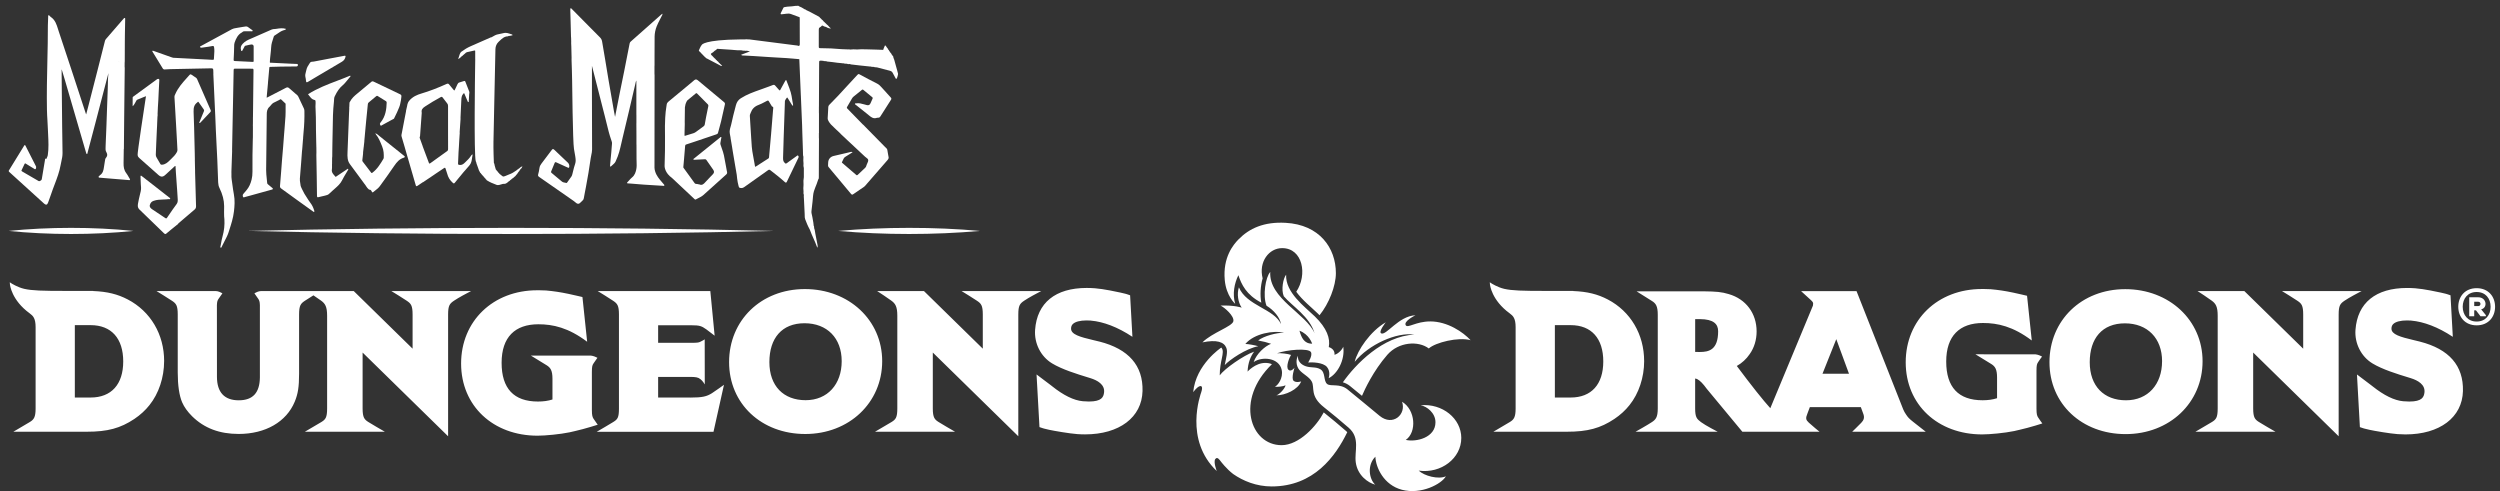
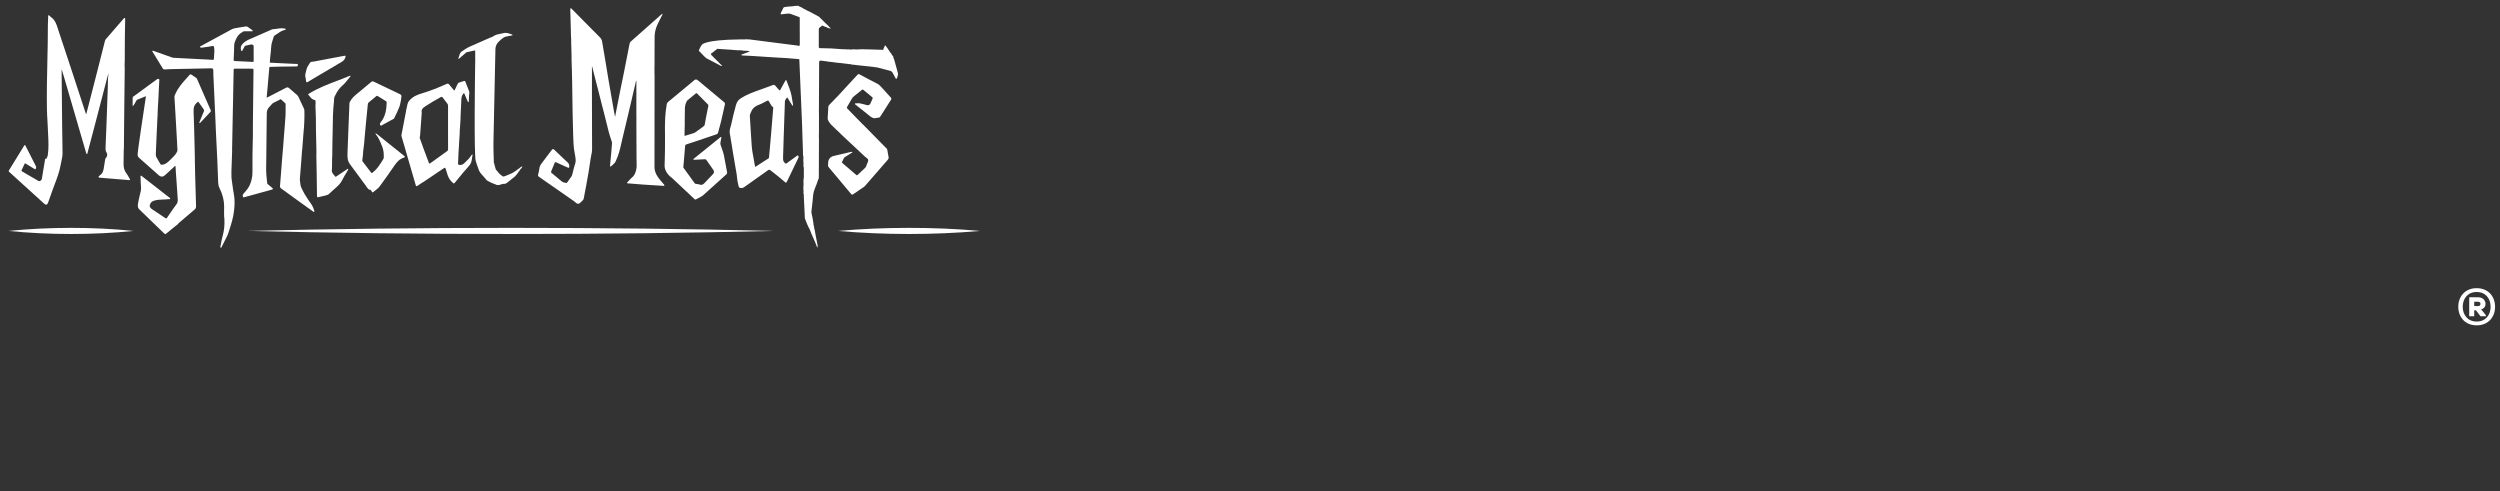
<svg xmlns="http://www.w3.org/2000/svg" id="Layer_1" version="1.1" viewBox="0 0 1450 284.83">
  <rect x="0" y="0" width="1450" height="284.83" fill="#333333" stroke="none" />
  <defs>
    <style> .st0 { fill: #fff; } </style>
  </defs>
-   <path class="st0" d="M847.54,254.07c0,11.65-11.6,20.74-24.71,18.89,3.35,3.14,11.45,5.23,15.78,3.29-2.48,4.46-14.36,10.78-25.53,7.81-10.5-2.8-15.1-12.8-15.37-19.18-4.95,4.96-3.61,13.03-.08,16.23-4.09-1.06-10.25-5.3-11.29-12.94-.89-6.55,2.76-14.05-4.08-20.05-4.08-3.58-10.3-8.74-14.33-11.9-8.42-6.59-5.23-11.44-7.12-14.93-1.45-2.7-4.99-4.21-7.12-6.67-2.13-2.48-2.06-6.15-.86-8.26-.36,2.96,1.74,5.14,4.56,6.08,3.11,1.03,5.73.17,8.39,1.71,3.18,1.86,1.69,6.84,4.02,8.61,2.07,1.55,7.25-.52,11.68,3.04,4.43,3.56,14.38,11.85,18.67,15.37,7.72,6.34,15.66-.89,13.03-8.16,7.82,4.64,8.68,17.62,2.17,22.14,6.14,1.38,17.22-1.35,17.22-10.23,0-5.45-5.03-9.27-8.62-9.87,12.58-1.18,23.6,7.63,23.6,19.03ZM829.52,186.43c-8.29,0-12.98,4.07-14.17,2.24-1.53-2.34,5.61-5.81,5.61-5.81-9.78.41-16.92,11.92-19.87,10.5-1.77-.85,2.65-6.43,2.65-6.43-8.97,5.2-16.46,16.23-18.03,22.93,8.25-10.08,24.25-17.32,34.64-15.8-18.35.89-34.03,17.11-41.49,27.67,1.38.4,2.78,1.07,4.15,2.17,1.7,1.37,4.24,3.46,6.94,5.68,1.54-3.62,6.51-14.39,14.7-23.8,6.57-7.54,18.04-8.25,24.05-3.67,3.88-3.5,17.22-6.79,24.25-4.79-4.27-4.66-13.38-10.9-23.43-10.9ZM767.77,239.21c-4.08,7.77-14.23,18.99-24.46,18.99-18.13,0-27.11-26.18-5.59-46.97-1.13-.49-2.44-.74-3.85-.74-5.84,0-10.28,5.04-10.28,5.04.21-5.28,1.89-9.01,3.8-11.57-6.16,2.17-17.16,9.89-19.95,13.74,0-8.36,2.99-13.23,1.2-15.74-.09-.13-.2-.25-.3-.36,0,0-14.83,9.78-16.28,25.84,0,0,1.95-2.76,3.64-3.4,1.12-.43,2.1.12,1.03,3.4-.41,1.27-10.13,27.57,8.98,45.77,0,0-2.09-5.35-.83-6.98.61-.79,1.42-.85,2.53.57.81,1.08,1.68,2.14,2.6,3.17,0,.01,0,.02,0,.02h0c1.58,1.79,3.32,3.47,5.22,4.94,5.71,4,13.48,7.21,22.31,7.21,24.5,0,37.08-17.5,43.87-31.47-.24-.25-.49-.49-.76-.73-3.56-3.12-8.92-7.59-12.88-10.74ZM716.4,176.19c-1.7-5.75-.44-11.94,1.86-16.57,1.8,5.37,4.55,11.34,13.3,15.93-.83-4.26-.47-9.81.77-14.1-2.43-9.71,3.74-17.54,11.3-17.54,12.02,0,14.84,15.46,8.2,25.31,3.49,4.85,8.85,9.08,12.46,12.58.35.33.69.69,1.04,1.04,5.45-6.72,9.48-16.92,9.48-24.41,0-14.6-9.48-28.15-29.22-29.2-12.51-.67-20.97,3.2-27.25,9.61-2.86,2.91-9.19,10.27-7.98,23.57.84,9.31,6.03,13.79,6.03,13.79ZM715.33,186.37c.76-3.02-5.22-8.17-7.44-9.13,8.2-.33,12.29,1.21,12.29,1.21-2.14-3.15-2.84-7.98-1.62-11.8,4.47,10.72,20.45,12.44,24.41,21.33-.56-3.84-4.19-8.14-8.4-10.67-2.26-5.83-.57-16.6,2.18-19.56-.95,15.47,21.12,24.32,25.7,35.57-2.69-9.63-12.98-15.73-17.86-21.5-1.61-3.82-.37-10.31,1.37-12.52-.52,10.36,10.67,18.45,16.65,24.24,7.04,6.82,9.05,12.85,8.08,17.78,1.54.41,3.67,1.92,3.31,4.45,2.25-.52,4.55-3.1,5.09-4.68,1.11,7.69-3.41,15.84-8.48,18.27,0,0,1.36-3.67-.95-6.48-2.28-2.78-8.75-2.81-10.93-2.65,0,0,2.68-3.97,1.62-5.99-1.32-2.5-13.98-1.4-19.64.65,1.93-.2,6.5.31,8.08.97-.88,1.32-3.2,6.9-1.53,8.57,1.53,1.54,3.55-1.13,3.55-1.13,0,0-1.98,6.1-.57,7.51,1.42,1.42,4.45.41,4.45.41-1.89,4.79-9.25,8.08-14.39,8.08,1.85-.58,4.87-3.85,5.33-5.82-1.35.67-4.86,1.06-6.22.81,1.66-.67,5-4.96,3.97-9.78-1.52-7.03-11.32-7.93-16.25-4.53,1.6-4.73,6.37-9.14,10.1-10.59-2.18-.77-4.74-1.41-7.5-1.91,3.14-2.56,11.01-4.67,15.02-4.44-6.11-1.57-17.32.38-22.46,6.45,1.63,0,5.87.8,7.5,1.32-7.04,1.28-16.61,7.83-19.44,10.92.75-4.07,1.89-7.51.92-9.97-1.35-3.45-5.54-4.9-13.88-3.18,5.64-5.63,17.16-9.14,17.94-12.2ZM753.69,191.82c1.12,3.92,2.62,7.52,7.36,7.52,0,0-1.66-5.42-7.36-7.52ZM511.67,209.47c0,24.09-19.19,42.25-44.62,42.25s-44.18-17.54-44.18-41.7,18.49-42.36,43.96-42.36,44.84,17.98,44.84,41.81ZM488.18,209.47c0-13.36-8.46-21.99-21.56-21.99s-20.38,8.63-20.38,22.54,8.25,22.09,21.02,22.09,20.92-9.31,20.92-22.64ZM95.19,209.42c0,9.5-3.1,18.82-8.51,25.56-2.38,3-5.32,5.7-8.76,8.01-8.1,5.4-15.55,7.41-27.5,7.41H7.75l1.83-1.07s5.28-3.09,7.73-4.57c2.35-1.42,3.34-2.82,3.34-7.86v-47.1c0-5.16-1.43-6.6-3.45-8.07-10.52-7.67-11.41-16.47-11.44-16.84l-.1-1.18.99.65s3.52,2.28,7.4,3.17c4.5,1.03,10.66,1.2,23.64,1.2h16.4v.07c8.17.33,14.17,1.82,20.06,4.91,13.18,6.9,21.05,20.25,21.05,35.7ZM71.47,209.64c0-13.38-6.89-21.06-18.9-21.06h-9.17v41.98h9.17c12.02,0,18.9-7.63,18.9-20.93ZM637.66,198.12c-1.1-.28-2.21-.54-3.31-.8l-.3-.07c-7.75-1.83-12.83-3.28-12.83-6.61,0-1.12.32-1.99.99-2.66,1.37-1.38,4.22-2.13,8.02-2.13.63,0,1.29.03,1.95.07.08,0,.16,0,.24,0,.14.01.27.04.4.05,7.01.61,15.39,3.67,23.98,9.38l-1.34-24.09-1.58-.53-.29-.1c-.13-.05-1.04-.34-3.72-.93-1.61-.36-9.91-2.15-14.86-2.51-1.62-.12-3.2-.18-4.72-.18-18.17,0-28.8,8.62-29.94,24.28-.57,7.83,3.27,15.46,9.8,19.44,5.82,3.54,14.49,6.2,20.83,8.15l1.46.45c3.95,1.22,8.53,3.67,7.9,8.41-.33,2.48-1.3,5.14-8.76,5.14-1.07,0-2.27-.06-3.56-.17-5.16-.46-11.16-3.39-17.82-8.71-.27-.22-.49-.39-.63-.5l-4.13-3.11-4.25-3.21,1.7,30.54,1.59.53.29.1c.06.02.94.32,3.71.93,2.74.6,11.76,2.17,16.35,2.5,1.48.11,3,.16,4.5.16,19.86,0,32.95-9.87,33.33-25.15.37-14.72-8.04-24.37-25.01-28.68ZM400.22,230.58h-18.5v-11.95s16.86,0,17.32,0c2.28-.03,4.73-.07,6.14.6,1.62.78,2.75,2.47,2.76,2.48l.83,1.25-.04-26.15-.68.42s-1.1.67-2.05,1.08c-.83.35-1.39.52-5.11.52h-19.17v-10.18h19.21c4.92,0,5.98.43,8.8,2.42l4.76,3.63-2.5-25.87h-65.31l1.74,1.06s4.48,2.74,7.17,4.54c2.47,1.65,3.4,2.77,3.4,8.04v54.45c0,5.35-.81,6.3-3.33,7.86-2.5,1.55-7.63,4.53-7.69,4.56l-1.85,1.08h67.71l6.07-27.24s-5.46,3.94-7.02,4.9c-3.01,1.85-5.38,2.51-12.66,2.51ZM273.22,168.82h-46.24l1.74,1.06s4.47,2.74,7.17,4.54c2.47,1.64,3.41,2.76,3.41,8.04v19.77l-34.14-33.43h0s-53.68,0-53.68,0c-1.6,0-3.3.99-3.37,1.03l-.56.32.38.52s1.2,1.63,1.9,2.72c.52.83.82,1.4.9,3.58,0,0-.01,41.51,0,41.58v.41c-.12,8.77-4.01,13.21-12.27,13.21s-12.63-4.59-12.63-13.62l-.03-41.58c.08-2.18.38-2.75.91-3.58.69-1.09,1.88-2.71,1.9-2.72l.38-.52-.56-.32c-.07-.04-1.77-1.03-3.37-1.03h-34.32s1.74,1.07,1.74,1.07c.04.03,4.46,2.74,7.2,4.54,2.47,1.63,3.4,2.75,3.4,8.04v33.67c0,7.41.89,13.37,2.56,17.24,1.2,2.75,3.09,5.39,5.78,8.08,7.02,6.9,15.85,10.25,27.01,10.25,15.51,0,27.66-7,32.51-18.71,1.88-4.52,2.52-8.61,2.52-16.2v-34.32c0-5.3.94-6.41,3.41-8.04,1.47-.97,3.41-2.19,4.91-3.12,1.39.93,3.16,2.12,4.44,3.06,2.37,1.72,3.5,3.48,3.5,8.78v53.78c0,5.28-.96,6.39-3.33,7.85-2.6,1.6-7.67,4.53-7.72,4.55l-1.86,1.08h46.39l-1.87-1.08c-.06-.03-5.2-2.98-7.69-4.55-2.32-1.46-3.34-2.65-3.34-7.85v-32.44l49.59,48.56v-70.57c0-5.25.88-6.33,3.41-8.05,2.74-1.87,7.79-4.49,7.84-4.51l2.1-1.09ZM535.88,168.82h0s0,0,0,0h-.01ZM603.94,168.82h-46.24l1.74,1.06s4.47,2.75,7.17,4.54c2.48,1.64,3.41,2.76,3.41,8.04v19.77l-34.13-33.42h-27.16l1.62,1.06s4.2,2.73,6.59,4.48c2.37,1.72,3.5,3.48,3.5,8.78v53.78c0,5.28-.96,6.39-3.34,7.85-2.61,1.6-7.67,4.53-7.72,4.55l-1.86,1.08h46.39l-1.87-1.08c-.05-.03-5.19-2.98-7.68-4.55-2.32-1.46-3.34-2.65-3.34-7.85v-32.44l49.59,48.56v-70.57c0-5.25.88-6.33,3.4-8.05,2.74-1.87,7.79-4.49,7.84-4.51l2.1-1.09ZM346.18,245.65s-1.2-1.64-1.9-2.73c-.62-.98-.99-1.81-.99-5.16v-22.01c0-3.33.3-3.95.93-4.94.69-1.09,1.89-2.71,1.89-2.72l.4-.54-.59-.31c-.06-.04-1.59-.83-3.28-1.01v.02c-.45-.02-34.75-.02-34.75-.02l1.75,1.07s5.12,3.12,7.41,4.55c2.24,1.4,3.38,3.01,3.38,7.87v11.98c-2.58.82-5.25,1.19-8.42,1.19-13.99,0-21.08-7.56-21.08-22.46s7.77-22.35,21.32-22.35c8.49,0,17.41,1.95,28.3,10.14l-.06-.58-2.49-23.62-.19-1.74-1.71-.4-1.65-.38c-7.27-1.68-10.1-2.13-14.42-2.68-2.54-.3-3.93-.46-7.13-.46,0,0-.91,0-1.37,0-25.55,0-44.09,17.88-44.09,42.5s18.64,41.84,44.32,41.84c4.49,0,13.15-.82,18.6-1.96,1.03-.21,1.62-.38,2.43-.56.18-.04.36-.08.54-.12,3.08-.72,6.18-1.52,9.35-2.49l4-1.23-.48-.65ZM953.61,209.42c0,9.5-3.1,18.82-8.51,25.56-2.38,3-5.32,5.7-8.77,8.01-8.09,5.4-15.55,7.41-27.5,7.41h-42.67l1.83-1.07s5.27-3.09,7.73-4.57c2.35-1.42,3.34-2.82,3.34-7.86v-47.1c0-5.16-1.43-6.6-3.45-8.07-10.52-7.67-11.41-16.47-11.44-16.84l-.1-1.18.99.65s3.52,2.28,7.4,3.17c4.5,1.03,10.66,1.2,23.64,1.2h16.4v.07c8.17.33,14.17,1.82,20.05,4.91,13.18,6.9,21.05,20.25,21.05,35.7ZM929.9,209.64c0-13.38-6.89-21.06-18.91-21.06h-9.17v41.98h9.17c12.02,0,18.91-7.63,18.91-20.93ZM1403.49,198.12c-1.1-.28-2.21-.54-3.31-.8l-.3-.07c-7.75-1.84-12.83-3.28-12.83-6.61,0-1.12.32-1.99.99-2.66,1.37-1.37,4.22-2.13,8.02-2.13.64,0,1.29.03,1.95.07.08,0,.16,0,.24,0,.14.01.27.04.4.05,7.01.62,15.39,3.67,23.98,9.39l-1.34-24.09-1.58-.53-.29-.1c-.13-.04-1.03-.35-3.72-.93-1.61-.36-9.9-2.15-14.87-2.51-1.61-.12-3.2-.18-4.71-.18-18.18,0-28.81,8.62-29.95,24.29-.57,7.83,3.28,15.46,9.8,19.44,5.82,3.54,14.49,6.2,20.83,8.14l1.46.45c3.95,1.22,8.53,3.67,7.91,8.41-.34,2.49-1.31,5.14-8.76,5.14-1.07,0-2.27-.06-3.56-.17-5.16-.46-11.15-3.39-17.82-8.71-.27-.22-.48-.39-.63-.49l-4.12-3.12-4.25-3.21,1.7,30.54,1.59.53.29.1c.06.02.94.32,3.71.93,2.74.61,11.76,2.18,16.35,2.5,1.48.11,3,.17,4.5.17,19.86,0,32.95-9.87,33.33-25.15.37-14.72-8.04-24.37-25.01-28.68ZM1277.49,209.53c0,24.09-19.18,42.25-44.62,42.25s-44.18-17.54-44.18-41.7,18.49-42.37,43.96-42.37,44.84,17.98,44.84,41.82ZM1254.01,209.53c0-13.35-8.47-21.99-21.57-21.99s-20.39,8.64-20.39,22.54,8.26,22.09,21.03,22.09,20.92-9.31,20.92-22.65ZM1110.04,244.99l6.9,5.42h-42.67s3.62-3.48,5.24-5.18c1.41-1.47,2.14-2.97,1.1-5.47-.25-.62-.74-1.95-1.33-3.64h-29.57c-.59,1.62-1.08,2.94-1.37,3.64-1.21,2.91-.94,3.75.73,5.33,1.83,1.74,6.27,5.32,6.27,5.32h-44.77s-20.53-24.76-20.53-24.76l-.05-.06-.05-.06c-2.22-3.06-3.92-4.78-5.48-5.61-.2-.11-.58-.25-1.27-.39v17.4c0,5.11.98,6.06,3.39,7.89,2.48,1.89,9.71,5.6,9.71,5.6h-47.7s7.29-4.09,9.55-5.63c2.1-1.42,3.37-2.66,3.37-7.87v-54.33c0-5.04-1.1-6.6-3.39-8.03-2.4-1.49-7.21-4.53-7.21-4.53l-1.68-1.06s36.69-.01,38.83-.01c7.46.1,10.45.34,14.59,1.6,9.98,2.87,16.19,11.18,16.19,21.67,0,4.88-1.39,9.43-3.98,13.1-1.94,2.88-4.54,5.27-7.51,6.93,8.53,11.42,15.27,19.9,19.44,24.49.27-.5,24.72-59.5,24.72-59.5.06-.42.11-.81.11-1.11,0-.43,0-.91-1.22-2.03l-5.77-5.27h32.16s26.77,67.92,26.97,68.32h-.02c.76,1.69.97,2.04,1.74,3.19,1.16,1.71,1.55,2.28,4.58,4.66ZM996.52,192.1c0-4.18-2.72-6.98-10.57-7.01l-2.75.02v19.01c1.16.02,2.3.03,2.72.03,5.16,0,10.6-1.15,10.6-12.05ZM1072.41,216.76l-7.37-20.05-7.99,20.05h15.36ZM1369.78,168.82h-46.24l1.74,1.06s4.46,2.74,7.17,4.54c2.47,1.64,3.4,2.76,3.4,8.05v19.77l-34.14-33.43h.01s-27.17,0-27.17,0l1.63,1.06s4.2,2.73,6.58,4.48c2.37,1.72,3.5,3.48,3.5,8.78v53.78c0,5.27-.96,6.39-3.33,7.85-2.61,1.6-7.67,4.53-7.72,4.55l-1.85,1.08h46.38l-1.87-1.08c-.06-.03-5.2-2.98-7.69-4.55-2.32-1.46-3.34-2.64-3.34-7.85v-32.44l49.58,48.56v-70.57c0-5.25.89-6.33,3.41-8.05,2.74-1.87,7.78-4.48,7.83-4.51l2.1-1.09ZM1182.15,242.2c-.62-.98-.99-1.81-.99-5.16v-22.01c0-3.32.29-3.95.92-4.94.69-1.1,1.89-2.72,1.9-2.73l.4-.54-.59-.31c-.07-.03-1.6-.83-3.29-1.01v.02c-.45-.03-34.75-.03-34.75-.03l1.75,1.07s5.11,3.12,7.41,4.55c2.24,1.4,3.38,3.01,3.38,7.87v11.98c-2.59.82-5.25,1.19-8.41,1.19-13.99,0-21.08-7.56-21.08-22.46s7.77-22.35,21.32-22.35c8.49,0,17.42,1.95,28.3,10.14l-.06-.57-2.49-23.61-.19-1.75-1.71-.4-1.64-.38c-7.27-1.68-10.11-2.13-14.43-2.68-2.54-.3-3.93-.46-7.12-.46,0,0-.91,0-1.37,0-25.55,0-44.1,17.87-44.1,42.5s18.65,41.83,44.33,41.83c4.49,0,13.14-.82,18.59-1.95,1.03-.22,1.62-.38,2.43-.57.18-.04.35-.08.54-.12,3.08-.72,6.18-1.51,9.35-2.48l4-1.24-.48-.65s-1.2-1.63-1.89-2.73Z" />
  <path class="st0" d="M1447.15,177.92c0,5.85-3.84,10.78-10.68,10.78s-10.67-4.93-10.67-10.78,3.84-10.78,10.67-10.78,10.68,4.93,10.68,10.78M1436.46,186.5c5.16,0,8.09-3.78,8.09-8.58s-2.93-8.56-8.09-8.56-8.06,3.78-8.09,8.56c.03,4.79,2.95,8.58,8.09,8.58M1439.07,179.42c3.98-.9,3.17-7-1.68-7h-5.24v11h2.9v-3.42h1.02l2.61,3.42h3.12v-.64l-2.72-3.36ZM1437.39,175.02c1.71,0,1.71,2.51,0,2.51h-2.34v-2.51h2.34Z" />
  <path class="st0" d="M385.1,106.98c-.06-.05-.11-.1-.15-.15-.34-.41-.7-.82-1.04-1.22-1.56-1.81-3.17-3.68-3.9-6.12-.22-.72-.41-1.43-.41-2.2,0-7.58.01-15.15.02-22.73,0-10.12.01-20.59.03-30.89,0-.34-.02-.66-.06-.96v-4.11c.04-.18.04-.45.04-.87,0-1.58,0-3.17,0-4.75,0-3.85-.02-7.83.04-11.74.03-2,.45-4.08,1.22-5.99.54-1.35,1.22-2.66,1.87-3.94.33-.63.66-1.29.98-1.94.05-.09.1-.18.16-.28.16-.26.35-.56.31-1v-.16s-.14.1-.14.1c-.08.06-.15.11-.22.16-.13.09-.26.18-.37.29-4.83,4.3-11.21,9.97-17.68,15.65-.34.3-.53.63-.62,1.11-1.02,5.26-2.09,10.72-3.19,16.23-.42,2.08-.85,4.2-1.27,6.24-.42,2.06-.86,4.2-1.28,6.29-.63,3.16-1.26,6.36-1.86,9.47-.28,1.44-.57,2.89-.85,4.33-.47-2.22-.85-4.46-1.22-6.64-.08-.5-.17-1.01-.26-1.51-.36-2.08-.73-4.2-1.08-6.24-.39-2.22-.79-4.52-1.18-6.78-.38-2.21-.74-4.46-1.1-6.64-.27-1.68-.55-3.37-.83-5.05-.33-1.97-.66-3.94-1-5.9-.27-1.6-.54-3.19-.81-4.79-.18-1.09-.54-1.83-1.19-2.48-2.32-2.33-4.66-4.7-6.93-6.99-1.66-1.68-3.31-3.36-4.97-5.03-.58-.58-1.15-1.16-1.72-1.74-.95-.96-1.9-1.92-2.86-2.88-.03-.03-.05-.06-.08-.09-.11-.13-.27-.31-.51-.23-.26.09-.23.33-.21.49,0,.05.01.1,0,.14,0,.22,0,.45,0,.66,0,.08,0,.16,0,.24.04,1.26.07,2.53.11,3.79.11,3.66.22,7.44.29,11.16,0,.25.02.48.06.67l.06,2.5c-.02.12-.03.25-.03.38,0,.19.01.39.02.58.02.49.03.98.07,1.47l.16,6.59c-.03.43-.03.84-.02,1.2l.02.67c.06,1.89.12,3.8.18,5.72l.13,5.54s.38,36,1.07,39.69c.1.78.24,1.55.39,2.3.12.63.24,1.28.34,1.93l.03.21c.22,1.48.42,2.87-.08,4.31-.5,1.42-.87,2.91-1.22,4.35-.12.5-.25,1-.37,1.5l-.02.08c-.13.49-.24.95-.52,1.35-.88,1.25-1.77,2.5-2.45,3.44-.02.03-.04.06-.06.09-.12.19-.21.3-.37.26-.25-.06-.5-.1-.75-.14-.67-.11-1.36-.23-1.92-.69-1.19-.97-2.39-1.98-3.55-2.96-.79-.66-1.57-1.32-2.36-1.98-.4-.33-.47-.59-.27-1.04.76-1.71,1.4-3.26,1.94-4.72.11-.3.23-.46.37-.52.15-.06.36-.02.7.14,1.73.82,3.5,1.61,5.21,2.37l1.28.57s.09.04.13.06c.16.08.34.18.51.11.11-.04.2-.15.26-.33.27-.77-.04-1.96-.67-2.56-1.03-.98-2.07-1.96-3.1-2.94-1.59-1.51-3.24-3.07-4.85-4.61-.32-.31-.58-.44-.81-.42-.23.02-.44.18-.69.53-1.89,2.57-3.88,5.21-5.92,7.85-.52.67-1.06,1.51-1.2,2.65-.15,1.22-.4,2.44-.74,3.62-.2.68-.06,1.08.56,1.5,3.45,2.4,6.96,4.84,10.36,7.21,3.2,2.24,6.52,4.55,9.78,6.81.23.16.47.37.7.57.56.49,1.15.99,1.79.99.02,0,.04,0,.06,0,.67-.03,1.17-.56,1.66-1.08.22-.23.45-.47.68-.65.5-.4.76-.82.86-1.41.23-1.36.5-2.73.76-4.05.17-.86.35-1.75.51-2.63.51-2.75,1.01-5.44,1.45-8.12.45-2.71.89-5.58,1.31-8.53.09-.6.22-1.21.34-1.8.22-1.04.45-2.12.45-3.22,0-5.07-.02-10.22-.04-15.2-.02-5.37-.03-10.93-.04-16.39,0-.19,0-.38,0-.57v-16.33c.05.15.1.3.13.45,1.05,4.07,2.09,8.16,3.13,12.24.52,2.04,1.04,4.08,1.56,6.12.88,3.49,1.8,7.09,2.72,10.64.33,1.26.64,2.55.94,3.79.79,3.27,1.61,6.66,2.76,9.9l.02.04c.23.64.44,1.25.37,1.95-.11,1.05-.19,2.13-.26,3.17-.05.67-.1,1.37-.16,2.05-.07.81-.15,1.62-.24,2.41-.06.54-.11,1.08-.16,1.62-.1,1.09-.21,2.26-.3,3.41-.03.35.03.56.16.62.16.08.34-.1.4-.16.25-.24.53-.48.79-.7.71-.61,1.45-1.24,1.86-2.11.92-1.99,1.6-3.79,2.09-5.51.51-1.8.93-3.66,1.34-5.46.19-.84.39-1.71.59-2.56.43-1.8.86-3.6,1.29-5.4.85-3.56,1.73-7.23,2.59-10.86.5-2.12,1-4.29,1.49-6.38.67-2.89,1.36-5.88,2.06-8.81.04-.16.07-.32.1-.48.09-.49.18-.99.5-1.5v.93s0,3.13,0,3.13c0,2.61,0,5.22,0,7.83,0,1.11,0,2.21,0,3.32,0,1.51,0,3.03,0,4.54,0,.25,0,.43.02.56v4.32c-.01.16-.03.33-.02.5.01,1.61.02,3.22.03,4.83,0,.65,0,1.3.01,1.95v5.23s.03-.01.03-.01c.01,2.73.02,5.47.02,8.19,0,.59.02,1.2.04,1.78.05,1.42.11,2.88-.16,4.3-.32,1.65-.86,3.5-2.47,4.81-.66.53-1.24,1.19-1.8,1.82-.23.26-.47.53-.71.78-.03.03-.07.07-.11.1-.15.12-.35.29-.22.56.11.26.36.23.53.22.06,0,.13-.01.18,0,.25.03.51.04.76.05.24.01.49.02.74.05,4.78.46,9.64.75,14.35,1.03,1.4.08,2.79.17,4.19.25.05,0,.11.01.16.02.22.03.53.08.65-.22.1-.27-.1-.45-.27-.59Z" />
  <path class="st0" d="M421.53,98.99l-.02-.11h0c-.17-.9-.33-1.8-.49-2.7-.36-2-.74-4.07-1.15-6.1-.28-1.36-.75-2.69-1.21-3.97-.25-.7-.51-1.42-.73-2.14-.12-.37-.18-.69-.12-1.04l.07-.37c.14-.75.27-1.49.4-2.24.01-.06.04-.13.07-.2.08-.16.18-.39-.04-.56-.29-.23-.5,0-.64.16-.04.05-.09.09-.13.12-5.29,4.29-10.19,8.24-14.99,12.09-.03.02-.07.05-.11.07-.14.08-.36.21-.23.5.1.22.32.19.46.17.03,0,.07,0,.1-.01l.66-.03c1.75-.08,3.56-.15,5.34-.27.4-.03.66.03.9.37.53.76,1.07,1.54,1.6,2.28.8,1.13,1.62,2.29,2.4,3.46.69,1.02.61,1.74-.27,2.66-.43.44-.86.89-1.29,1.33-1.02,1.04-2.08,2.12-3.06,3.24-.97,1.1-1.9,1.96-3.45,1.25-.07-.03-.15-.03-.22-.02-.05,0-.1,0-.13,0-.32-.16-.67-.18-1.01-.2-.53-.03-1.03-.06-1.4-.57-.87-1.2-1.73-2.39-2.6-3.59-1.2-1.66-2.4-3.31-3.6-4.97-.03-.04-.05-.07-.08-.11-.13-.17-.26-.33-.23-.56.06-.6.11-1.19.16-1.79l.07-.77c.07-.81.14-1.62.21-2.43.21-2.37.43-4.83.6-7.24.04-.54.19-.76.63-.9,1.22-.4,2.46-.81,3.66-1.21.48-.16.96-.32,1.45-.48,4.19-1.4,8.36-2.8,12.39-4.18.42-.14.8-.32.96-.93.25-.98.52-1.97.79-2.92.34-1.21.69-2.46.98-3.7.37-1.54.71-3.11,1.04-4.63.35-1.61.71-3.28,1.11-4.91.17-.69.15-1.13-.41-1.59-4.88-4.02-10.01-8.29-15.26-12.7-.73-.61-1.37-.61-2.08-.01-1.33,1.13-2.7,2.27-4.02,3.37l-.99.82c-3.24,2.7-6.5,5.39-9.84,8.14-.53.44-.92.89-1.08,1.65-.13.63-.22,1.26-.28,1.89-.44,2.62-.93,7.66-.72,16.7,0,.84,0,1.68,0,2.52,0,1.88.01,3.82-.02,5.73,0,.32-.01.64-.02.96l-.08,3.24c0,.12,0,.23-.01.35-.04,1.3-.08,2.65-.1,3.98,0,0-.35,3.18,2.98,6.27.38.35.82.7,1.3,1.06l.34.32c2.28,2.13,4.59,4.3,6.82,6.4,1.96,1.84,3.91,3.68,5.87,5.51l.05.04c.13.13.29.27.49.27.08,0,.17-.02.26-.08.48-.28.99-.54,1.49-.78.97-.48,1.97-.98,2.82-1.72,2.96-2.62,5.95-5.32,8.84-7.94,1.48-1.34,2.97-2.68,4.46-4.02.49-.44.63-.9.48-1.54-.05-.23-.1-.46-.14-.69ZM397.02,78.2c.02-.83.04-1.67.05-2.49.02-1.26.04-2.57.1-3.85.02-.39,0-.75-.03-1.09.04-2.93.09-6.16.11-8.51.13-1.13.39-2.2.93-3.24l.05-.1c.16-.31.3-.6.57-.81,1.51-1.23,3.13-2.55,4.76-3.93.3-.25.47-.24.77.07,2.5,2.55,4.42,4.49,6.22,6.28.28.28.37.57.28.99-.15.76-.31,1.53-.47,2.29-.57,2.77-1.15,5.63-1.62,8.46-.07.4-.29.73-.71,1.03-.56.4-1.11.81-1.66,1.22-.96.71-1.96,1.45-2.95,2.14-.75.52-1.63.76-2.49.99-.48.13-.98.26-1.45.45-.31.12-.63.21-.95.29-.33.09-.66.18-.98.3-.23.09-.38.11-.45.06-.1-.07-.1-.32-.1-.55Z" />
  <path class="st0" d="M514.32,53.97c-.74-.83-1.51-1.69-2.29-2.52-.19-.2-.38-.41-.56-.62-.78-.87-1.59-1.77-2.73-2.34-3.48-1.72-6.85-3.54-10.29-5.4-.56-.3-.8-.05-1.12.29-2.1,2.21-4.2,4.51-6.23,6.73-3.25,3.56-6.6,7.24-10.1,10.69-.38.37-.56.77-.59,1.25l-.05,1c-.09,1.78-.18,3.62-.3,5.43-.05.69.2,1.21.47,1.73.8,1.5,2.01,2.62,3.18,3.7.5.46,1.01.94,1.49,1.44.12.13.24.23.35.3l1.86,1.78c.12.15.26.31.42.46.99.93,1.98,1.85,2.97,2.78l.94.9h.02c.26.25.53.5.79.74,3.01,2.82,6.13,5.74,9.18,8.58.2.18.43.36.66.52.54.39,1.09.8,1.17,1.37.08.62-.25,1.36-.58,2.07-.09.2-.19.41-.27.61-.07.18-.13.37-.19.55-.15.48-.29.93-.68,1.28-1.51,1.4-3,2.82-4.4,4.15-.31.3-.48.31-.77.06-.95-.82-1.91-1.64-2.87-2.46-1.71-1.46-3.47-2.98-5.2-4.48-.03-.03-.06-.05-.1-.08-.19-.15-.27-.23-.19-.37.19-.34.34-.7.49-1.05.36-.87.71-1.7,1.62-2.2.9-.51,1.77-1.07,2.69-1.67.41-.27.83-.54,1.27-.82l.14-.09-.16-.07c-.46-.2-.71-.13-.95-.08-.73.17-1.45.35-2.18.52-2.51.6-5.1,1.22-7.66,1.79-1.81.4-3.04,1.75-3.21,3.53-.04.37-.05.76-.06,1.12,0,.26-.02.52-.04.78-.03.4.08.73.34,1.04,3.95,4.76,8.2,9.85,13.01,15.57.23.27.43.41.65.41.18,0,.38-.09.61-.25,1.34-.94,2.72-1.87,4.05-2.77.56-.38,1.13-.76,1.69-1.14l.06-.04c.35-.24.72-.49,1.02-.83,4.4-5.09,8.71-10.07,13.08-15.03.63-.72.79-1.32.54-2.1-.1-.33-.15-.69-.19-1.04-.04-.34-.08-.69-.18-1.02-.08-.28-.12-.59-.15-.89-.07-.62-.14-1.27-.64-1.76-.25-.24-.5-.49-.75-.73-.12-.12-.25-.24-.37-.36h.01s-1.88-1.91-1.88-1.91c-.09-.1-.18-.2-.27-.3-.25-.29-.5-.54-.77-.76l-9.44-9.61-.19-.12c-2.19-2.23-4.4-4.5-6.55-6.71l-2.48-2.55c-.35-.36-.37-.59-.1-1.04.93-1.53,1.81-3.08,2.78-4.79.25-.45.57-.82.96-1.14l.94-.75c1.24-.99,2.52-2.02,3.76-3.05.39-.32.6-.38.99-.04,1.44,1.24,2.99,2.52,5.05,4.16.36.29.42.53.22.95-.36.76-.7,1.55-1.02,2.31l-.11.25q-.62,1.47-2.03,1.15l-.12-.03c-.52-.12-1.05-.27-1.56-.42-1.47-.42-2.99-.86-4.63-.6-.05,0-.12,0-.18,0-.18-.01-.42-.03-.51.24-.11.3.13.43.28.52.05.03.1.06.13.08.94.75,1.9,1.51,2.83,2.24,1.67,1.31,3.4,2.67,5.06,4.06,1.28,1.07,2.58,1.96,4.48,1.24.19-.07.42-.06.66-.05.55.04.94-.19,1.3-.76,2.17-3.45,4.17-6.6,6.12-9.6.35-.54.31-.91-.14-1.4-.79-.84-1.57-1.71-2.32-2.55Z" />
  <path class="st0" d="M462.09,90.45c-.06.06-.12.12-.18.16h0c-1.81,1.28-3.74,2.65-5.65,4.07-.45.33-.62.24-1.04-.12-.94-.82-1.09-1.79-1.04-3.18.11-2.84.18-5.72.26-8.51.02-.73.04-1.46.06-2.2l.76-22.17c.22-.62.59-1.17,1.06-1.76.11-.14.2-.21.25-.21,0,0,0,0,0,0,.06,0,.13.09.23.25.55.94,1.08,1.79,1.62,2.59.12.18.23.37.34.57.28.49.57.99,1.08,1.44l.13.12v-.17c.06-.64-.06-1.15-.17-1.65-.05-.2-.09-.39-.12-.58-.07-.44-.14-.88-.21-1.32-.21-1.39-.44-2.83-.83-4.19-.47-1.61-1.08-3.19-1.68-4.73-.23-.6-.47-1.21-.7-1.82-.01-.04-.02-.08-.03-.13-.04-.16-.1-.41-.37-.41h0c-.25,0-.34.21-.41.37-.02.04-.04.09-.06.12-.22.4-.45.81-.67,1.21-.69,1.25-1.41,2.54-2.09,3.82-.14.27-.26.4-.38.42-.1.01-.25-.09-.43-.3-.3-.36-.62-.71-.93-1.05-.38-.42-.78-.85-1.14-1.3-.49-.6-.94-.72-1.61-.43-.7.3-1.44.56-2.15.82-.44.15-.89.31-1.33.48-1.26.48-2.55.93-3.79,1.37-3.79,1.34-7.7,2.72-11.23,4.99-1.43.92-2.32,2.19-2.8,3.98-1.15,4.24-2,7.75-2.7,11.03-.1.48-.24.97-.38,1.44-.37,1.26-.75,2.57-.46,4.03.17.82.31,1.66.46,2.49l-.05-.07.85,5.06c.14.92.29,1.86.44,2.78.49,2.92.99,5.88,1.48,8.75.18,1.03.35,2.06.53,3.08l.3,1.78s.33,3.99,1,6.22c.03.15.07.29.11.44.09.33.2.62.45.79.05.06.11.12.16.16.06.04.14.04.22,0,.25.05.52.09.79.09.48,0,.99-.12,1.51-.49,2.18-1.56,4.41-3.13,6.57-4.66,2.4-1.7,4.88-3.45,7.32-5.19.48-.35.81-.44,1.35-.02,2.65,2.06,5.65,4.38,8.42,6.88.29.27.5.36.69.33.19-.04.35-.21.53-.61.67-1.43,1.37-2.88,2.06-4.28.33-.67.65-1.34.97-2.01.37-.78.75-1.55,1.12-2.33.79-1.65,1.61-3.36,2.43-5.03.29-.59.26-1.04-.08-1.36-.34-.32-.62-.05-.82.16ZM448.45,63.1c-.03.14-.05.29-.06.44-.19,2.22-.36,4.45-.54,6.68-.21,2.6-.42,5.29-.65,7.93-.21,2.48-.44,5-.66,7.43-.17,1.9-.34,3.8-.51,5.69-.03.31-.14.51-.4.67l-1.44.92c-1.91,1.22-3.89,2.49-5.82,3.74-.18.12-.29.16-.35.13-.06-.03-.11-.14-.14-.34-.08-.47-.16-.94-.24-1.41-.27-1.6-.54-3.25-.88-4.86-.7-3.33-.89-6.78-1.07-10.12-.07-1.37-.15-2.78-.26-4.17-.12-1.49-.2-2.96-.28-4.52-.07-1.31-.14-2.67-.24-4.08-.08-.37.1-.82.3-1.31.07-.16.13-.33.19-.49.82-2.26,2.25-3.7,4.51-4.54,1.31-.48,2.58-1.15,3.8-1.8.39-.21.78-.41,1.17-.61.2-.1.37-.16.51-.16.24,0,.4.15.58.48.32.6.69,1.19,1.04,1.75.15.24.3.48.45.72.03.05.05.1.08.16.07.14.13.29.26.33.83.21.74.7.64,1.32Z" />
  <path class="st0" d="M520.41,41c-.33-1.27-.68-2.57-1.07-3.85-.12-.4-.23-.82-.33-1.22-.22-.84-.44-1.72-.84-2.52l-.03-.27c0-.43-.26-.67-.53-.91-.02-.18-.13-.32-.3-.41-.22-.57-.58-1.08-1.12-1.6l-.1-.15c.02-.2-.08-.34-.27-.39l-.11-.16c-.02-.27-.15-.47-.39-.6l-.08-.13c-.23-.53-.56-1-.98-1.41-.02-.19-.12-.33-.28-.4-.06-.37-.24-.57-.53-.57h0c-.29,0-.35.25-.39.43-.01.06-.03.12-.05.17-.06.12-.11.25-.17.37-.19.41-.39.83-.48,1.29l-.14.26c-.19,0-.39-.02-.58-.03-.45-.02-.92-.05-1.39-.06-.67-.02-1.34-.05-2.01-.07-1.65-.06-3.35-.12-5.03-.14-.49,0-.97-.02-1.46-.03-1.48-.04-3.02-.07-4.51.09-1.65-.12-3.01-.1-4.29.06-.23-.16-.49-.14-.72-.12-.08,0-.16.01-.24.01-.26,0-.51,0-.77-.01-1.06-.01-2.17-.03-3.25-.13-3.87-.37-7.98-.56-12.2-.57-.34,0-.59-.03-.72-.17-.11-.12-.16-.33-.16-.68.03-2.71.02-5.47.01-8.13v-1.76c0-.36.04-.66.13-.92.17-.05.3-.17.38-.35.56-.22.95-.65,1.34-1.07h.39c.53.38,1.15.64,1.89.77l.19.07c.8.53,1.69.75,2.45.88l.2.04-.11-.17c-.18-.29-.36-.59-.7-.72-.52-.71-1.11-1.3-1.75-1.76,0-.04-.02-.09-.07-.1-.04-.16-.14-.24-.29-.25-.1-.22-.27-.39-.52-.49-.1-.26-.29-.44-.56-.54-.44-.6-.85-1.07-1.39-1.41,0-.04-.02-.1-.08-.1-.04-.16-.14-.25-.29-.26-.09-.23-.26-.39-.5-.49-.12-.29-.36-.53-.7-.71-.85-.44-1.7-.9-2.53-1.35-1.48-.81-3.02-1.64-4.58-2.34l-.17-.07c-.21-.26-.49-.42-.89-.49l-.17-.07c-1.03-.7-2.01-1.23-3-1.6l-.17-.09c-.18-.28-.44-.26-.65-.24-.07,0-.14.01-.21.01-.73-.05-1.46.06-2.16.16-.36.05-.73.11-1.1.14-.42.04-.84.06-1.26.09-.97.06-1.98.12-2.96.35-.03,0-.07.01-.1.02-.22.05-.46.1-.6.41-.25.53-.52,1.07-.78,1.59-.23.46-.47.94-.7,1.41-.13.27-.15.47-.05.6.09.13.26.17.52.14.51-.06,1.03-.12,1.54-.18.45-.05.9-.1,1.34-.16.77-.09,1.67-.15,2.56.2,1.21.47,2.45.92,3.65,1.35.45.16.91.33,1.36.49,0,.1.01.2.02.3.02.25.04.51.04.76,0,1.43,0,2.86,0,4.28,0,3.33,0,6.78.03,10.17,0,.52-.06.81-.23.97-.13.13-.36.18-.67.15-.11-.08-.22-.14-.34-.17h0s-.02,0-.02,0c-.21-.07-.44-.09-.65-.1-.06,0-.13,0-.19-.02-.12-.01-.24-.03-.36-.04l-26.88-3.44s0,0,0,0c-.15-.04-.29-.04-.44,0-.1,0-.19,0-.29,0-.59-.09-1.19-.09-1.81,0-.35,0-.69,0-1.03,0-.54-.02-1.03-.02-1.49.01-21.38.21-22.4,3.14-22.4,3.14-.63.73-1.02,1.61-1.39,2.46-.11.26-.23.53-.36.79-.04.08.02.14.1.22.02.02.03.04.05.05.14.33.37.57.74.77.26.44.61.8,1.03,1.06v.1h.07c.08.23.24.39.46.47v.09s.08,0,.08,0c.09.25.24.4.46.45.25.41.53.7.88.87.16.33.45.46.71.57.08.03.16.07.24.11,2.7,1.43,4.89,2.57,6.9,3.61.12.06.24.14.36.21.35.22.75.47,1.3.47h.18s-.11-.15-.11-.15c-.41-.55-.76-.89-1.17-1.14-.1-.25-.28-.43-.55-.55h0c-.31-.48-.67-.95-1.21-1.23-.1-.26-.28-.43-.52-.52-.28-.45-.63-.8-1.05-1.05,0,0,0,0,0,0v-.1s-.07,0-.07,0c-.05-.16-.15-.25-.28-.26-.06-.14-.15-.24-.28-.3,0-.09-.03-.16-.08-.2-.04-.04-.1-.06-.17-.06-.11-.24-.28-.41-.52-.51-.06-.14-.17-.27-.28-.38-.23-.25-.41-.44-.11-.82l.18-.14c.66-.33,1.27-.79,1.78-1.37l.15-.13c.21.03.3-.13.35-.24.18-.03.31-.13.38-.3.24-.05.44-.2.57-.46l.11-.08c.72.05,1.44.1,2.15.15,1.93.14,3.93.28,5.89.39.59.03,1.2.09,1.78.15,1.22.11,2.48.23,3.74.15.21.08.44.09.68.03.4.24.87.3,1.45.19.49.15,1.01.16,1.63.03.23.16.49.19.77.22.27.03.55.06.83.22-1.71.65-3.29,1.24-4.93,1.86l-.13.05.09.1c.34.38.68.36.96.35.07,0,.14,0,.21,0,.72.04,1.45.07,2.16.1,1.17.05,2.37.09,3.56.19,2.92.24,5.9.41,8.78.58,1.88.11,3.83.22,5.74.35,1.39.09,2.9.18,4.75.27.61.03,1.24.09,1.84.15.62.06,1.24.12,1.87.15l3.78.34.89,21.18.02.07c0,.31.02.62.03.92.1,2.45.21,4.93.31,7.33.13,2.88.26,5.85.37,8.77.06,1.44.09,2.9.12,4.31.05,2.03.1,4.13.21,6.18.07,1.25.1,2.52.13,3.75.02.65.03,1.31.05,1.96,0,.12,0,.23,0,.35.01.62.03,1.26.25,1.87l-.02.45c-.04,1.09-.08,2.23.08,3.33-.12,1.06-.06,1.91.19,2.69v2.64s0,2.64,0,2.64c-.25,1.29-.31,2.7-.18,4.42-.15,1.41-.15,2.7,0,3.96-.11.72-.05,1.36.19,1.94-.05.64-.08,1.33.03,2.01l.12,2.48c.1,2.14.21,4.36.32,6.54.01.27.01.56.02.83,0,.74,0,1.5.25,2.15.68,1.82,1.53,3.96,2.64,5.95l.14.31c.59,1.65,1.31,3.27,2.01,4.83.76,1.7,1.55,3.46,2.18,5.29l.07.21.09-.2c.22-.49.15-.84.09-1.18v-.07c-.17-.82-.33-1.65-.48-2.45-.26-1.39-.52-2.82-.82-4.22-.08-.36-.13-.73-.18-1.09-.11-.73-.21-1.49-.53-2.18.03-.16.04-.38-.06-.59.09-.29.02-.55-.2-.78l-.02-.33c-.07-1-.25-1.98-.43-2.93-.1-.53-.2-1.07-.28-1.61-.06-.42-.16-.83-.26-1.24-.19-.77-.38-1.57-.29-2.37.1-.91.21-1.84.31-2.74.23-1.97.47-4,.61-6.01.14-1.99.79-3.77,1.34-5.1.55-1.33,1.12-2.71,1.53-4.13l.12-.36c.36-.38.36-.84.36-1.29v-.15c.01-2.66.02-5.31.03-7.97.02-4.64.03-9.44.06-14.16,0-.19-.02-.38-.05-.56v-2.71c.08-.17.07-.37.05-.54,0-.07-.01-.13-.01-.19,0-1.38,0-2.75,0-4.13,0-2.11,0-4.3.01-6.44,0-.21-.02-.4-.04-.59v-3.18s0-.04,0-.06c.01-.18.02-.34.02-.51.04-8.25.07-16.49.11-24.74v-.02c0-.89,0-1.33.19-1.52.17-.17.56-.17,1.26-.15.26.1.55.11.84.02.22.16.54.33.94.2.22.11.47.12.74.02.34.21.71.27,1,.29.23.02.45.04.68.06.69.06,1.4.12,2.09.23,1.86.3,3.69.48,5.71.66.27.11.54.12.8.02.23.13.49.28.8.18.34.17.7.11,1.04.06h.03c.44.28.95.34,1.59.2l.27.02c.21.22.47.23.73.24.07,0,.14,0,.21.02.54.06,1.08.13,1.62.19.98.12,1.99.24,2.99.35,1.48.16,2.98.32,4.44.47l1.2.12c.25.1.53.1.84.02.25.21.5.26.76.17.3.15.62.11.91.03.37.26.77.26,1.17.26.25,0,.48,0,.7.06l.46.12c2.01.53,4.09,1.08,6.14,1.6.1.03.2.05.31.08.93.23,1.82.44,2.25,1.46l.44.83c.39.74.8,1.5,1.21,2.25,0,.02.02.04.03.06.05.11.12.24.26.27.09.02.19-.02.3-.12.29-.26.92-2.51.82-2.89-.15-.56-.3-1.12-.45-1.68Z" />
  <path class="st0" d="M88.35,29.69c0,.06,0,.12.03.17l1.43,2.33c1.52,2.48,3.04,4.97,4.56,7.46.29.47.67.67,1.21.63,1.13-.09,2.15-.16,3.16-.18,7.44-.14,15.14-.29,22.78-.46h.02c1.1-.03,1.65-.04,1.91.23s.28.91.29,2.18v.02c0,.26,0,.53.01.79l-.02.09.06,1.21c.01.39.03.77.04,1.12,0,.09.01.17.02.24l1,21.63c0,.23.02.46.03.69.1,2.57.2,5.24.32,7.86.13,2.8.27,5.64.41,8.39.15,2.84.3,5.79.43,8.68.21,4.55.37,9.15.5,13.1.04,1.17.29,2.22.77,3.2,1.79,3.66,2.67,7.06,2.68,10.4,0,.29,0,.54,0,.74,0,.03-.14,5.47.16,6.96.2,3.32-.15,6.65-1.07,9.91-.39,1.39-.66,2.84-.91,4.25-.07.41-.15.81-.23,1.22-.01.07-.04.15-.06.23-.09.29-.21.69.11.84.06.03.12.04.17.04.04,0,.08,0,.11-.02.16-.07.24-.27.31-.47.04-.1.07-.19.11-.25.22-.37.41-.77.6-1.19.37-.81.79-1.61,1.2-2.38.75-1.42,1.52-2.89,2.03-4.48.14-.43.28-.86.42-1.3,1.14-3.51,2.31-7.13,2.75-10.97.34-2.96.64-6.42-.05-9.92-.35-1.81-.6-3.67-.84-5.47-.14-1.09-.29-2.22-.46-3.33-.12-.79-.12-1.6-.11-2.38,0-.32,0-.66,0-.99,0-.26-.01-.53-.02-.79l.42-12.01-.02-1.03c.08-3.64.14-7.29.21-10.93.05-2.74.1-5.49.16-8.23.05-2.72.11-5.45.17-8.17.12-6.09.25-12.38.36-18.57.01-.75.13-.98.83-.96,3.31.06,6.64.06,9.89.02.33,0,.53.04.64.16.14.14.16.42.16.8-.12,9.09-.22,18.18-.31,27.07l-.02.25v2.52c-.01.7-.02,1.4-.03,2.09,0,.06,0,.13-.01.19-.02.16-.03.34.03.51l-.02,6.29c-.02.27-.03.54-.04.8-.18,6.03-.25,12.28-.2,19.08.01,1.65-.15,3.15-.51,4.58-.6,2.45-1.52,4.39-2.79,5.92-.14.17-.28.34-.42.51-.5.61-1.02,1.24-1.56,1.82-.53.58-.37,1.26-.2,1.71.05.15.14.24.25.29.2.09.44,0,.65-.09.08-.03.16-.07.23-.08.99-.24,1.98-.52,2.95-.79.44-.12.88-.25,1.32-.37,4.54-1.24,8.04-2.21,11.34-3.14.03,0,.06-.01.09-.02.18-.04.42-.1.47-.38.06-.28-.13-.42-.28-.53-.03-.02-.06-.05-.09-.07-.27-.23-.55-.46-.82-.68-.49-.41-1-.83-1.5-1.25-.03-.03-.07-.06-.1-.08-.24-.2-.46-.38-.49-.74-.07-.82-.16-1.66-.25-2.47-.18-1.7-.37-3.45-.36-5.17.03-5.34.11-10.78.18-16.03.07-5.34.15-10.86.18-16.29,0-1.54.21-3.13,1.61-4.34.32-.28.59-.62.85-.95.38-.48.78-.98,1.33-1.27,1.2-.61,2.41-1.22,3.62-1.83l.31-.16s.09-.05.14-.08c.16-.11.25-.15.34-.07.97.88,1.9,1.77,2.68,2.52,0,0,.05.06.05.3,0,.69,0,1.39,0,2.08,0,1.62.02,3.29-.07,4.92-.14,2.41-.34,4.85-.54,7.21-.1,1.18-.2,2.35-.29,3.53-.08,1.06-.16,2.13-.24,3.19-.09,1.21-.18,2.46-.28,3.69-.11,1.34-.22,2.69-.34,4.01-.11,1.31-.23,2.62-.33,3.92-.1,1.29-.2,2.61-.29,3.88-.07.93-.14,1.87-.21,2.8l-.11,1.38c-.17,2.25-.35,4.57-.55,6.85-.06.68.13,1.1.69,1.5,1.84,1.32,3.71,2.68,5.51,3.99,1.28.93,2.55,1.86,3.83,2.78,3.23,2.33,6.17,4.44,8.98,6.44.05.03.09.07.14.12.18.15.43.37.65.17.27-.23.14-.52.03-.75-.04-.08-.07-.15-.09-.22-.44-1.55-1.17-2.98-2.23-4.37-.79-1.04-1.51-2.19-2.2-3.3-.37-.6-.75-1.21-1.15-1.81-.91-1.7-1.98-3.79-2.18-4.56,0-.02,0-.04-.01-.06-.02-.12-.03-.26-.06-.41l-.03-.2c-.04-.29-.09-.58-.13-.86-.15-.89-.3-1.82-.22-2.76.23-2.61.43-5.28.63-7.85l.12-1.53c.08-1.06.16-2.12.23-3.18.08-1.07.15-2.16.24-3.26l.14-1.25.45-5.7c.06-.14.06-.3.06-.45,0-.06,0-.12,0-.17,0-.12.01-.25.01-.37l.23-2.86c.43-4.27.6-8.5.51-12.58-.01-.57-.11-1.01-.31-1.43-1.13-2.37-2.23-4.73-3.16-6.72-.22-.47-.47-.81-.79-1.08-.36-.3-.72-.6-1.08-.91-1.16-.98-2.37-1.99-3.5-3.04-.69-.64-1.25-.55-1.91-.2-1.98,1.04-4,2.08-5.95,3.08-1.56.8-3.18,1.64-4.76,2.46-.29.15-.39.16-.41.15-.01,0-.02-.03-.02-.07l.21-2.39c.11-1.11.21-2.23.31-3.32.08-.91.17-1.83.25-2.74,0-.09,0-.18,0-.27l.79-8.77h0c.08-.19.24-.29.56-.29,1.09-.01,2.19-.05,3.26-.08.93-.03,1.89-.06,2.83-.08,2.7-.04,5.45-.06,8.1-.08h.82c.24,0,.59-.03.8-.26.13-.14.2-.35.19-.61,0-.21-.06-.36-.16-.46-.16-.16-.4-.15-.61-.14-.06,0-.13,0-.19,0-.76-.04-1.51-.07-2.27-.1-.54-.02-1.08-.05-1.61-.07-2.97-.14-6.89-.32-10.85-.53-.05,0-.11,0-.17,0-.14,0-.28.02-.35-.06-.05-.06-.07-.16-.06-.32.02-.28.03-.55.05-.83.02-.4.04-.8.08-1.2.07-.75.16-1.5.24-2.24.16-1.45.33-2.94.4-4.42.08-1.75.62-3.38,1.14-4.95.14-.42.28-.85.41-1.27.04-.15.13-.28.22-.33.59-.35,1.17-.76,1.73-1.15,1.12-.78,2.27-1.59,3.59-2.02.11-.04.23-.06.36-.09.38-.08.81-.16,1.09-.62l.06-.1-.11-.04c-1.84-.58-3.65-.29-5.4-.02l-.34.05c-.27.04-.55.06-.82.07-.56.03-1.14.07-1.71.33-1.85.84-3.74,1.66-5.58,2.45-1.69.73-3.44,1.49-5.15,2.26-.37.16-.74.32-1.11.48-1.72.73-3.5,1.48-4.92,3.07-1.04,1.16-1.31,2.12-.98,3.44.01.06.02.12.03.18.03.21.07.47.32.54.31.09.44-.19.52-.37.02-.05.04-.09.06-.13.24-.43.48-.88.72-1.31.12-.23.25-.46.37-.69.02-.04.04-.08.06-.13.09-.18.18-.35.34-.39.28-.07.56-.13.83-.2.91-.22,1.84-.45,2.77-.57.37-.05.73.05.99.29.22.2.35.48.35.77,0,1.29,0,2.57,0,3.86,0,1.54,0,3.08,0,4.61,0,.26-.03.41-.11.49-.07.07-.2.1-.39.09-3.07-.17-6.71-.36-10.41-.51-.28-.01-.46-.07-.57-.19-.11-.12-.14-.32-.12-.65.17-2.57.23-5.23.29-7.58v-.24c.02-.68.03-1.38.26-2.03.83-2.36,1.92-4.7,4.28-5.91.1-.05.21-.13.31-.24.38-.38.84-.42,1.24-.42,1.23.03,2.45.02,3.8,0,.06,0,.12,0,.19.02.21.03.51.07.61-.23.11-.34-.16-.49-.35-.59-.06-.03-.11-.06-.16-.09-.26-.2-.54-.39-.8-.57-.4-.28-.81-.56-1.19-.87-.63-.52-1.27-.5-1.82-.4-.53.09-1.07.17-1.59.24-.99.15-2.02.3-3.02.51-.27.06-.56.1-.83.15-.73.12-1.48.24-2.18.62-5.21,2.84-10.5,5.71-15.63,8.48l-2.24,1.21s-.11.05-.18.07c-.22.08-.56.2-.43.61.15.46.7.38.94.35.65-.1,1.31-.18,1.95-.27,1.36-.18,2.78-.37,4.15-.66.36-.08.6-.06.76.05.2.15.26.46.33.91.21,1.44.1,2.89-.01,4.29-.05.67-.1,1.36-.12,2.04,0,.29-.07.48-.18.58-.12.11-.31.15-.63.12-1.1-.08-2.23-.14-3.32-.19l-.83-.04c-6.9-.35-12.71-.64-18.61-.96-.24-.01-.48-.09-.74-.19-3.54-1.25-7.07-2.5-10.6-3.75l-.06-.02s-.07-.03-.11-.04c-.18-.07-.41-.17-.63.04l-.03.03v.04s0,.04,0,.06Z" />
  <path class="st0" d="M50.78,88.6c1.53-5.78,3.02-11.44,4.54-17.22,1.45-5.52,2.91-11.16,4.33-16.61l1.11-4.25c.45-1.74.91-3.47,1.38-5.27.23-.89.47-1.79.72-2.72.01.05.02.08.02.11-.25,1.96-.28,3.96-.31,5.9-.02,1.11-.04,2.25-.09,3.37-.15,2.86-.23,5.78-.31,8.6-.07,2.6-.15,5.29-.28,7.92-.06,1.16-.09,2.35-.12,3.5-.04,1.29-.08,2.63-.15,3.94-.12,2.24-.2,4.52-.28,6.73-.03.72-.05,1.44-.08,2.17,0,.04,0,.09-.01.13-.01.1-.02.23,0,.34l-.02.8v.5l.04.51.11.54.19.39c.06.2.15.4.28.62.55.96.43,1.94-.37,2.92l-.03.04c-.18.22-.37.45-.42.77-.08.51-.17,1.02-.26,1.52-.17,1-.35,2.03-.48,3.05-.23,1.78-.61,3.61-2.29,4.7-.18.11-.32.28-.46.45-.03.04-.08.08-.13.13-.15.13-.36.3-.2.62.13.26.37.26.57.26.05,0,.1,0,.14,0,1.13.1,2.26.19,3.4.29.63.05,1.26.1,1.9.16,3.36.28,7.34.61,11.38.93.05,0,.09.01.14.02.2.03.46.07.6-.16.16-.27,0-.51-.14-.7-.03-.05-.07-.09-.1-.14-.18-.29-.35-.6-.52-.89-.41-.72-.83-1.46-1.34-2.12-1.36-1.77-1.62-3.64-1.58-5.91.04-2.71.08-5.42.12-8.14l.07-.02.16-17.57c.05-3.97.09-7.92.13-11.82.06-5.87.13-11.75.2-17.62,0-.23-.02-.43-.07-.61l.02-2.36c.06-.18.06-.45.06-.88,0-1.55.01-3.09.02-4.64,0-1.99.01-4.02.02-6.05l.04-4.65c.02-1.7.06-3.4.09-5.06.03-1.3.05-2.61.07-3.91,0-.05,0-.1.01-.15.02-.2.05-.47-.21-.6-.29-.15-.48.09-.61.25-.02.03-.04.06-.07.08-4.13,4.79-7.32,8.47-10.34,11.94-.32.37-.45.81-.57,1.27-1.56,6.2-2.96,11.7-4.26,16.83-1.58,6.19-3.27,12.76-5.46,21.28-.25.99-.51,1.98-.79,3.03l-.32,1.22c-.03-.06-.05-.12-.07-.17-.08-.19-.14-.33-.19-.47-6.06-18.6-11.02-33.64-15.59-47.34-.16-.49-.32-.99-.47-1.47-.82-2.65-1.66-5.39-4.24-7.09-.11-.07-.21-.17-.31-.28-.09-.09-.17-.18-.27-.26-.05-.04-.1-.1-.14-.16-.12-.16-.28-.37-.56-.23-.26.13-.23.39-.21.61,0,.07.01.14.01.21-.19,3.42-.2,6.89-.21,10.25,0,1.71-.01,3.48-.04,5.22-.06,3.41-.13,6.87-.21,10.22-.21,9.25-.42,18.82-.25,28.24.04,2.15.17,4.34.3,6.46.1,1.6.2,3.26.25,4.89.04,1.02.09,2.06.14,3.06.19,3.92.39,7.98-.19,11.92-.08.52-.29.97-.49,1.4-.11.22-.21.46-.3.7-.03.07-.06.1-.07.11-.02,0-.04,0-.05-.02-.23-.14-.4-.18-.51-.12-.15.08-.17.29-.18.47,0,.06,0,.12-.02.17-.24,1.44-.48,2.89-.72,4.33-.38,2.31-.76,4.61-1.15,6.91-.06.37-.46.79-.96,1.03-.34.16-.66.19-.85.08-1.59-.92-3.17-1.85-4.76-2.77-1.62-.94-3.24-1.89-4.86-2.83-.38-.22-.44-.4-.27-.74.6-1.2,1.17-2.43,1.7-3.58.09-.2.18-.31.27-.34.1-.03.25.02.47.16,1.19.76,2.43,1.5,3.62,2.22.32.19.65.39.97.58.07.04.14.09.21.15.24.19.55.42.83.18.3-.26.43-.75.35-1.3-.02-.16-.1-.32-.18-.47l-.03-.06c-1.69-3.33-3.69-7.28-5.77-11.33-.03-.05-.05-.12-.08-.18-.09-.23-.2-.52-.55-.51-.27,0-.37.24-.45.43-.03.06-.06.13-.09.18-2.64,4.32-5.31,8.66-7.9,12.85l-.26.43c-.11.18-.21.33-.29.45-.49.74-.44.79.47,1.6l.2.18c6.92,6.24,13.3,12.04,19.52,17.73.47.43.87.64,1.22.64.07,0,.13,0,.19-.02.38-.09.68-.46.92-1.13.15-.41.3-.82.45-1.23.45-1.21.91-2.46,1.32-3.71.6-1.83,1.31-3.67,1.98-5.45,1.4-3.68,2.86-7.48,3.56-11.53.12-.69.27-1.38.42-2.05.34-1.54.69-3.14.67-4.82-.03-3.42-.09-6.9-.14-10.26-.02-1.5-.05-3-.07-4.51-.12-8.23-.18-16.6-.25-24.69-.02-2.81-.04-5.63-.07-8.44,0-.06,0-.12,0-.19-.01-.16-.02-.32.03-.47.15.51.31,1.01.46,1.52.39,1.29.8,2.63,1.19,3.94,3.77,12.82,7.74,26.45,12.5,42.89.02.05.03.12.04.18.04.22.09.52.4.54.35.03.4-.29.42-.5,0-.06.02-.12.03-.17ZM69.08,35.88l-.02.11c-.07-.05-.14-.11-.22-.16.08.01.16.03.23.05Z" />
  <path class="st0" d="M76.96,61.41v.19s.14-.12.14-.12c.46-.38.7-.83.92-1.22.1-.18.2-.36.31-.52.16-.23.29-.49.41-.74.25-.51.48-.98.92-1.19,1.15-.53,2.32-.98,3.56-1.46.47-.18.95-.37,1.44-.56-.8,5.21-5.12,33.44-4.85,34.22.02.05.05.11.09.17.07.61.4,1.04.87,1.45,2.82,2.47,5.67,5.01,8.43,7.47.88.79,1.77,1.58,2.65,2.36,1.48,1.31,2.62,1.3,4.07-.06,1.17-1.09,2.36-2.19,3.52-3.24.57-.52,1.14-1.04,1.71-1.57.04-.04.08-.08.12-.12.15-.16.26-.26.38-.21.17.06.18.23.18.49,0,.07,0,.14,0,.2.04.56.07,1.13.1,1.68.02.44.05.9.08,1.35.13,1.93.27,3.86.41,5.79l.19,2.69c.04.58.09,1.17.13,1.75.11,1.37.22,2.79.27,4.19,0,.22.02.45.04.67.08,1.17.16,2.27-.63,3.31-1.58,2.09-3.09,4.31-4.54,6.45-.33.49-.66.98-1,1.46-.32.47-.55.5-1.05.16-1.49-1.01-3.01-2.02-4.48-3-1.11-.74-2.23-1.48-3.34-2.23q-1.81-1.22-.82-3.09l.06-.11c.4-.76.94-1.21,1.87-1.54,1.82-.65,3.73-.71,5.59-.77,1.05-.03,2.13-.07,3.18-.21.07,0,.16,0,.24.02.19.03.46.07.55-.2.13-.38-.16-.55-.38-.68-.06-.04-.12-.07-.17-.11-3.34-2.62-6.72-5.25-9.87-7.71-1.84-1.43-3.68-2.86-5.53-4.29l-.48-.37s-.05-.04-.08-.06c-.17-.14-.37-.3-.53-.21-.14.08-.15.32-.14.49.03.58.04,1.18.05,1.75.02.89.03,1.81.12,2.72.12,1.27.27,2.71-.06,4.11-.14.61-.28,1.21-.43,1.81-.42,1.74-.85,3.55-1.15,5.35-.19,1.16-.23,2.36.74,3.3,4.15,3.99,8.35,8.07,12.41,12.02l1.62,1.57c.52.51.79.75,1.07.75.26,0,.53-.22,1.02-.64.12-.11.25-.22.37-.33.32-.28.65-.58,1.01-.82.28-.19.53-.4.75-.63l4.34-3.51.03-.21c1.51-1.28,3.02-2.57,4.49-3.83,1.65-1.41,3.3-2.82,4.96-4.23.64-.54.89-1.13.86-2.04-.24-7.52-.43-13.94-.57-19.93l.02-.06-.15-6.72c.02-.11.02-.25.02-.42-.03-.65-.03-1.32-.04-1.97,0-.46-.01-.91-.02-1.37-.06-2.17-.11-4.35-.16-6.52-.13-5.8-.27-11.79-.52-17.69-.11-2.64.52-4.25,2.11-5.39.05-.04.1-.09.15-.16.13-.18.24-.27.35-.27h0c.12,0,.25.11.4.34,1,1.46,2.02,2.9,2.89,4.12.24.34.27.65.08,1.08-.5,1.15-.98,2.33-1.44,3.47l-.4.97c-.2.49-.4.99-.6,1.49l-.32.8.1.03c.31.08.46-.04.58-.16.72-.77,1.45-1.54,2.17-2.3,1.18-1.26,2.41-2.56,3.62-3.83.41-.43.36-.83.14-1.32-2.34-5.32-4.7-10.74-6.98-15.97l-.79-1.82c-.17-.4-.41-.69-.73-.9-.2-.13-.39-.26-.59-.38-.66-.43-1.34-.87-1.99-1.33-.42-.3-.74-.25-1.11.16-.52.6-1.06,1.19-1.58,1.77-2.53,2.81-5.15,5.72-6.74,9.49-.03.08-.07.16-.11.24-.17.37-.34.75-.31,1.25.25,4.74.55,10.35.94,16.1.21,3.04.36,6.13.51,9.12.09,1.77.18,3.61.28,5.41.03.49-.07.9-.34,1.4-.84,1.58-2.08,2.77-3.27,3.92-.29.28-.58.56-.86.84-1.24,1.23-2.61,2.45-4.57,2.53-.49.02-.67-.08-.9-.48l-.13-.23c-.66-1.16-1.34-2.35-2.04-3.5-.33-.54-.47-1.06-.44-1.68.08-1.81.15-3.65.22-5.43.02-.41.03-.83.05-1.24l.39-8.57c.03-.45.05-.91.08-1.36.04-.72.06-1.44.08-2.15l.14-3.06c.03-.37.07-.73.12-1.09.04-.25.01-.48-.04-.7l.18-3.99c.21-2.73.33-5.5.44-8.18.1-2.43.2-4.94.38-7.4.02-.24-.03-.41-.13-.54-.11-.13-.29-.2-.54-.2-.37-.01-.62.19-.88.38-.04.03-.08.06-.12.09-4.51,3.32-8.93,6.55-13.14,9.61-.04.03-.09.06-.14.09-.23.15-.49.32-.5.64-.02,1.14-.02,2.28-.02,3.48,0,.44,0,.89,0,1.34Z" />
  <path class="st0" d="M273.76,89.73c-.08.03-.13.04-.16.08l-.02.02c-.12.13-.24.27-.33.42h0c-.91,1.49-2.18,2.7-3.41,3.86-.14.13-.28.27-.42.4-.84.8-1.66,1.31-2.91,1.14-.69-.09-.87-.21-.84-.88.07-1.2.12-2.42.16-3.61.08-1.98.16-4.02.33-6.03.08-.98.12-1.98.16-2.95.05-1.21.1-2.45.23-3.68v-.07c.08-.63.14-1.28.06-1.91l.17-2.46c.06-.16.06-.33.03-.48l.33-4.85-.06-.1c.04-.98.09-1.96.13-2.93.1-2.35.21-4.78.33-7.16,0-.12.01-.23.02-.35.06-1.4.12-2.73,1.17-3.85.16-.17.33-.34.41-.33.09.02.2.29.24.39.41,1.04.86,2.08,1.3,3.09.16.37.31.73.47,1.1.02.04.03.08.04.12.07.21.16.47.57.5h.09s0-.08,0-.08c.03-.42.05-.83.08-1.25.07-1.01.14-2.05.17-3.08,0-.18.04-.36.07-.55.07-.38.13-.77-.03-1.18-.45-1.13-.9-2.28-1.34-3.4-.29-.75-.59-1.5-.88-2.25-.12-.3-.32-.61-.86-.41-.82.3-1.69.57-2.61.81-.52.14-.86.44-1.12,1.03-.28.63-.59,1.26-.88,1.88-.23.47-.45.95-.68,1.42-.1.22-.19.33-.26.34-.07,0-.18-.07-.32-.25-.4-.5-.82-1-1.23-1.48-.48-.56-.97-1.15-1.43-1.74-.43-.55-.83-.65-1.44-.37-5.29,2.39-10.09,4.22-14.7,5.59-2.38.71-5.08,1.77-7.14,4.28-.17.2-.31.41-.42.62l-.03.03s0,.03-.03.07c-.39.71-.54,1.46-.66,2.24-.19.73-.4,1.62-.6,2.63-.04.2-.06.38-.05.54-.21,1.1-.43,2.2-.64,3.29-.58,2.95-1.18,6.01-1.73,9.02-.03.16-.07.31-.1.47-.13.57-.27,1.16-.06,1.83.62,1.94,1.18,3.94,1.73,5.87.25.87.49,1.74.74,2.6.8,2.76,1.6,5.51,2.4,8.26,1.08,3.72,2.2,7.56,3.29,11.33.11.37.2.59.39.65.04.01.07.02.12.02.14,0,.32-.08.56-.25,1.03-.72,2.07-1.42,3.11-2.1v.09s6.52-4.38,6.52-4.38h-.02c.23-.17.47-.33.7-.48,1.63-1.08,3.31-2.19,4.95-3.32.32-.22.54-.3.68-.25.14.05.24.23.34.6.12.44.28.88.43,1.3.17.46.34.94.46,1.42.54,2.18,1.62,3.96,3.31,5.43.24.21.41.32.6.31.17-.01.33-.13.55-.4.55-.67,1.1-1.34,1.65-2.01,2.14-2.62,4.36-5.33,6.67-7.86,1.25-1.37,1.45-2.86,1.66-4.44.09-.63.17-1.28.33-1.92l.04-.17-.16.06c-.09.03-.15.06-.2.07ZM259.21,87.74c-3.59,2.53-6.71,4.77-9.54,6.86-.29.22-.49.3-.62.26-.15-.04-.25-.26-.38-.61-.77-2.09-1.57-4.21-2.34-6.26-.4-1.05-.8-2.13-1.2-3.21l.04.03-1.76-4.89.05-.5c.16-.16.18-.47.2-.8v-.08c.23-3.16.46-6.37.69-9.48l.24-3.28s0-.09.01-.13c.01-.12.03-.23,0-.35-.31-1.69.48-2.58,1.95-3.55,2.82-1.86,5.85-3.68,9.02-5.4.56-.3.85-.24,1.21.25.86,1.2,1.8,2.37,2.61,3.38.33.41.48.85.48,1.42-.01,3.16-.01,6.36,0,9.47v3.03c0,1.06,0,2.13,0,3.19,0,3.05,0,6.21.02,9.31,0,.65-.17,1-.67,1.36Z" />
  <path class="st0" d="M202.92,59.04c-.12.22-.24.44-.23.74l-.09,2.15c-.02.15-.04.29-.06.44-.04.22-.03.39.03.51l-.08,1.95c-.01.06-.02.12-.02.19-.09,2.57-.2,5.17-.3,7.7-.06,1.49-.12,2.97-.18,4.46-.05,1.25-.09,2.5-.14,3.74-.09,2.42-.18,4.93-.29,7.39-.12,2.6-.1,4.91,1.43,6.94,1.72,2.28,3.43,4.61,5.08,6.88,1.09,1.49,2.22,3.04,3.34,4.54.23.3.41.54.56.73.23.39,1.74,2.87,2.59,2.64.49.11.78.38,1.01.94.09.23.22.54.47.6.03,0,.05,0,.08,0,.11,0,.23-.05.35-.16.37-.31.76-.62,1.14-.91.96-.74,1.95-1.52,2.69-2.53,2.71-3.72,5.59-7.68,8.32-11.73,1.59-2.35,3.13-4.06,5.54-4.77.03,0,.05-.02.06-.03,0,0,.02,0,.02-.01.36-.14.54-.28.57-.45.03-.18-.1-.36-.44-.63-4.02-3.17-8.1-6.46-12.04-9.64l-2.21-1.78c-.16-.13-.32-.27-.49-.41-.5-.43-1.01-.88-1.72-1.19l-.2-.09.09.2c.04.1.07.18.1.25.04.12.07.2.13.26,1.49,1.78,2.39,3.96,3.25,6.07.12.29.24.59.36.88.96,2.3,1.01,4.61.94,6.55,0,.23-.06.44-.15.59-1.77,2.97-3.61,6.04-6.46,8.14-.36.27-.5.21-.73-.1-1.62-2.13-3.25-4.25-4.77-6.23-.21-.27-.37-.51-.33-.84.05-.41.09-.82.14-1.23.06-.57.13-1.16.2-1.73.08-.65.14-1.28.12-1.87l.33-2.81c.03-.09.05-.2.06-.33.04-.37.07-.74.11-1.11l.2-1.74.03-.73c.07-.78.14-1.56.22-2.33l.18-1.98c.08-.85.16-1.7.23-2.55.16-1.78.33-3.62.51-5.43.11-1.12.22-2.24.34-3.35.18-1.73.36-3.51.52-5.27.04-.49.14-.83.51-1.13,1.55-1.27,3.06-2.53,4.33-3.6.31-.26.54-.35.92-.11,1.53.99,3.06,1.92,4.76,2.96.31.19.43.43.42.83-.1,3.73-.6,8.01-3.49,11.47l-.04.05c-.11.13-.22.26-.29.42-.17.4-.09.85.23,1.3.22.31.53.1.74-.04.05-.04.11-.07.16-.1.85-.46,1.7-.93,2.55-1.4.77-.42,1.54-.84,2.3-1.26l2.06-1.1s3.52-6.83,3.69-8.89c.29-1.18.5-2.48.63-3.94.06-.7-.13-1.05-.75-1.34-4.82-2.26-9.84-4.66-15.34-7.33-.55-.27-.96-.22-1.44.2-2.37,2.01-5.18,4.38-8.01,6.68-1.73,1.41-3.24,2.73-4.22,4.66-.03.06-.06.11-.09.16Z" />
  <path class="st0" d="M178.75,54.61l-.09.06.07.08c.24.28.48.59.7.89.77,1.02,1.56,2.07,2.98,2.35.43.08.59.3.6.81,0,.41.02.71.04.93-.06,1.02-.15,3.21,0,4.09.17,2.93.18,5.9.19,8.78,0,.91,0,1.81.02,2.72.02,2.28.08,4.6.14,6.84.02.98.05,1.95.07,2.93,0,.04,0,.08,0,.12,0,.09,0,.19.02.28.01,1.05.02,2.04.03,2.92-.05.5-.05,1.01-.04,1.53.09,4.29.16,8.65.22,12.5.05,3.35.11,7.24.15,11.09,0,.39.05.68.23.81.08.05.17.08.29.08.12,0,.28-.03.46-.09.49-.16,1.02-.27,1.52-.37.43-.09.88-.18,1.32-.3.27-.08.55-.14.82-.2.91-.21,1.86-.42,2.61-1.24.52-.56,1.12-1.07,1.69-1.56.29-.25.59-.51.88-.77.24-.21.47-.42.71-.64,1.51-1.34,3.07-2.72,4.05-4.71.68-1.38,1.49-2.73,2.27-4.02.37-.61.74-1.24,1.11-1.86.02-.03.03-.05.05-.08.1-.14.25-.36,0-.68l-.05-.06-.07.04c-.12.08-.25.16-.37.24-.24.15-.48.31-.72.47l-1.68,1.13c-1.25.84-2.49,1.68-3.74,2.51-.05.03-.1.07-.15.11-.27.21-.42.29-.59.07-.19-.25-.41-.49-.62-.73-.84-.94-1.63-1.83-1.38-3.38.1-.64.09-1.29.08-1.93,0-.05,0-.11,0-.16v-1.08c.02-.07.02-.14.03-.21.03-.35.04-.71,0-1.08l.03-2.22c.06-.17.07-.46.08-.94.01-.94.01-1.9.02-2.83,0-1.6,0-3.25.07-4.87.1-2.69.13-5.43.16-8.09.06-5.22.12-10.61.72-15.89.03-.3.05-.62.06-.92.03-.73.07-1.49.39-2.16,1.39-2.95,2.81-4.94,4.6-6.43.62-.51,1.16-1.12,1.61-1.64.7-.81,1.39-1.66,2.06-2.48.3-.36.59-.72.89-1.08l.04-.05-.24-.37-.07.03c-2.42,1.02-4.91,1.97-7.32,2.89-5.69,2.16-11.57,4.4-16.94,7.8Z" />
  <path class="st0" d="M177.45,46.58c.05.64.12.99.34,1.1.05.03.11.04.17.04.2,0,.45-.13.81-.34,1.68-1,3.35-2,5.03-3,4.69-2.8,9.54-5.7,14.34-8.47,1.25-.72,1.92-1.58,2.23-2.87.08-.35.08-.53-.03-.64-.13-.13-.36-.1-.54-.06l-2.59.49c-1.21.23-2.42.46-3.63.68-1.03.19-2.06.39-3.1.58-2.79.52-5.67,1.05-8.49,1.62-.2.04-.41.05-.63.06-.59.03-1.19.05-1.56.64-.15.25-.32.49-.48.73-.64.97-1.31,1.98-1.57,3.21-.08.38-.19.77-.29,1.14-.3,1.09-.62,2.22-.27,3.45.15.52.2,1.1.25,1.64Z" />
  <path class="st0" d="M302.71,96.55c-.56.27-1.14.59-1.58,1.12l-.17.12c-.19,0-.33.1-.38.28l-.15.12c-.34.09-.64.31-.9.65l-.17.1c-1.2.84-2.5,1.69-3.97,2.18-.43.14-.86.34-1.27.53-.77.35-1.56.71-2.41.75-.09-.16-.21-.25-.37-.27-.08-.19-.22-.24-.34-.24-.13-.21-.31-.35-.53-.4-.16-.28-.39-.46-.69-.56,0,0,0,0,0,0v-.08s-.09,0-.09,0c-.1-.31-.3-.54-.59-.68-.03-.14-.12-.25-.26-.33-.02-.18-.11-.29-.28-.34-.07-.23-.22-.4-.44-.5,0-.12-.06-.26-.25-.33-.03-.17-.13-.29-.29-.34l-.67-2.33c-.01-.06-.02-.12-.03-.18-.09-.51-.18-1.03-.44-1.45v-.02s-.34-8.07-.23-12.34c.01-.3.03-.59.03-.89,0-.11,0-.23,0-.37.07-3.28.14-6.56.21-9.85.06-2.92.12-5.85.18-8.77.09-4.35.19-8.7.28-13.05.15-6.87.3-13.74.44-20.61.03-1.61.73-3.2,1.86-4.24.18-.16.35-.33.53-.5,1.37-1.3,2.78-2.64,4.86-2.66.11,0,.21-.08.31-.16.03-.02.05-.04.08-.06.17.03.36.04.55-.06.29.1.55.03.79-.2.2.05.42.07.63-.05,0,0,0,0,.01,0,.04,0,.08.02.13.01.07,0,.13-.07.14-.13.04-.22-.11-.38-.28-.43-.23-.08-.47-.15-.7-.23-.67-.22-1.36-.46-2.06-.6-1.18-.25-2.33.04-3.43.33-.55.14-1.12.29-1.69.36-1.3.17-2.62.93-3.85,1.68l-.3.14c-.15-.05-.27.01-.37.06-.02.01-.05.02-.07.03-2.26.98-4.51,1.97-6.76,2.97-1.61.71-3.21,1.41-4.82,2.12-1.78.78-3.52,1.81-5.34,3.17l-.16.13h-.01c-.65.77-.92,1.7-1.18,2.6-.13.43-.25.88-.42,1.3l-.09.22.21-.11c.72-.37,1.22-.76,1.58-1.26.17-.06.3-.17.38-.34.36-.09.57-.36.7-.58.27-.08.43-.29.53-.48.24-.06.42-.2.54-.44.18-.03.3-.14.35-.32.08-.05.15-.11.23-.16.18-.13.35-.26.53-.3,1.08-.26,2.18-.5,3.25-.73.4-.09.79-.17,1.19-.26.15-.03.25-.02.32.02.09.07.1.26.1.45,0,.74,0,1.48,0,2.21,0,.67,0,1.33,0,2.02,0,.16,0,.31.02.44l-.09,6.31s-.73,49.06.39,52.75c.06.19.14.38.25.55.13.67.34,1.33.63,2.02.2.46.35.95.51,1.42.27.84.54,1.7,1.06,2.44.07.26.22.44.47.53.19.4.45.71.78.94l-.02.1h.09c.07.23.23.4.46.49.04.17.15.29.33.36.07.38.34.56.56.67.08.23.24.4.48.52.09.38.36.57.58.68.07.19.19.43.49.51,1.53.98,3.23,1.66,4.85,2.27l.07.03s.07.03.1.04c.39.21.78.29,1.17.29.59,0,1.17-.18,1.75-.37.32-.1.66-.21.99-.28l.37-.08c.73.04,1.5.03,2.14-.61l.17-.14c.25-.04.43-.19.57-.46l.15-.11c.39-.21.79-.46,1.07-.86.14-.03.26-.12.35-.26.18-.04.31-.15.4-.35l.13-.12c.58-.29,1.09-.69,1.57-1.24.18-.04.31-.15.39-.33.07,0,.13-.02.17-.06.06-.05.09-.13.1-.24l.1-.14c.58-.49.97-1.11,1.31-1.72.16-.08.26-.21.29-.39.23-.16.48-.38.56-.74.21-.22.43-.46.51-.8.56-.29.79-.8,1.02-1.3l.13-.29-.22.11Z" />
  <path class="st0" d="M143.61,133.94c97.82-2.36,207.56-2.38,305.38,0-97.82,2.38-207.56,2.36-305.38,0Z" />
  <path class="st0" d="M5,133.94c23.19-2.36,49.2-2.38,72.39,0-23.19,2.38-49.2,2.36-72.39,0Z" />
  <path class="st0" d="M486.15,133.94c26.33-2.36,55.87-2.38,82.2,0-26.33,2.38-55.87,2.36-82.2,0Z" />
</svg>